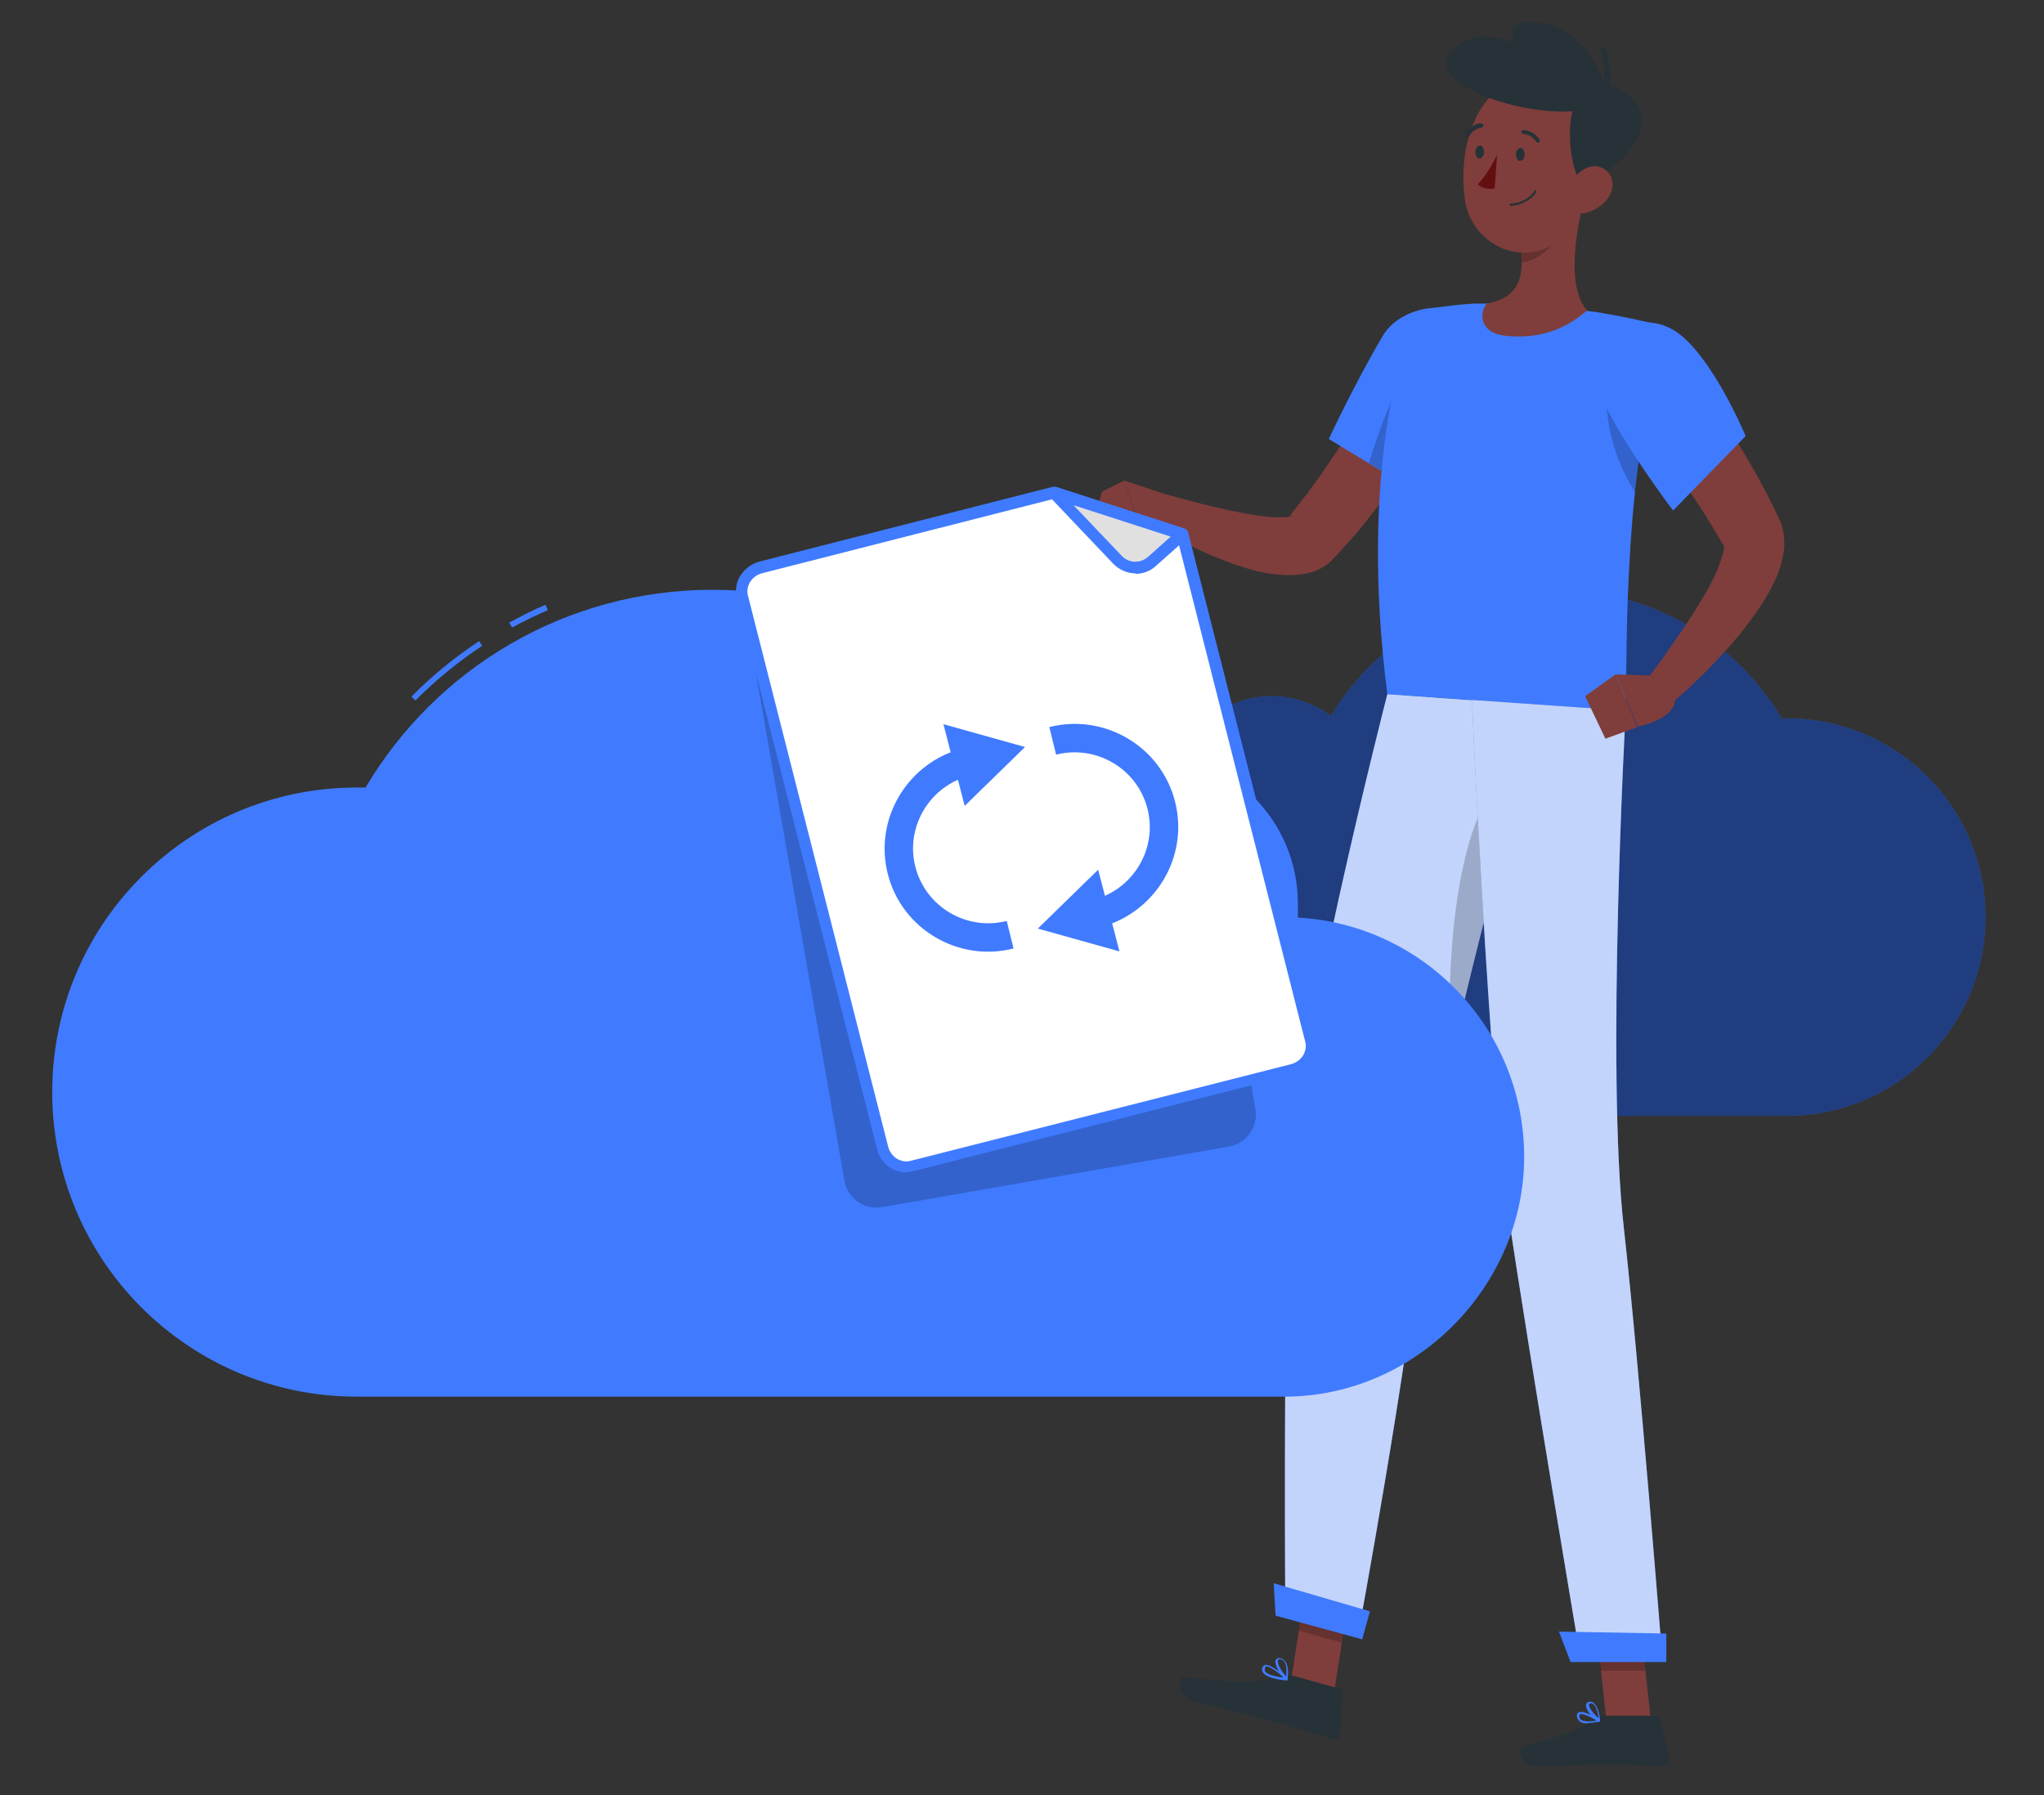
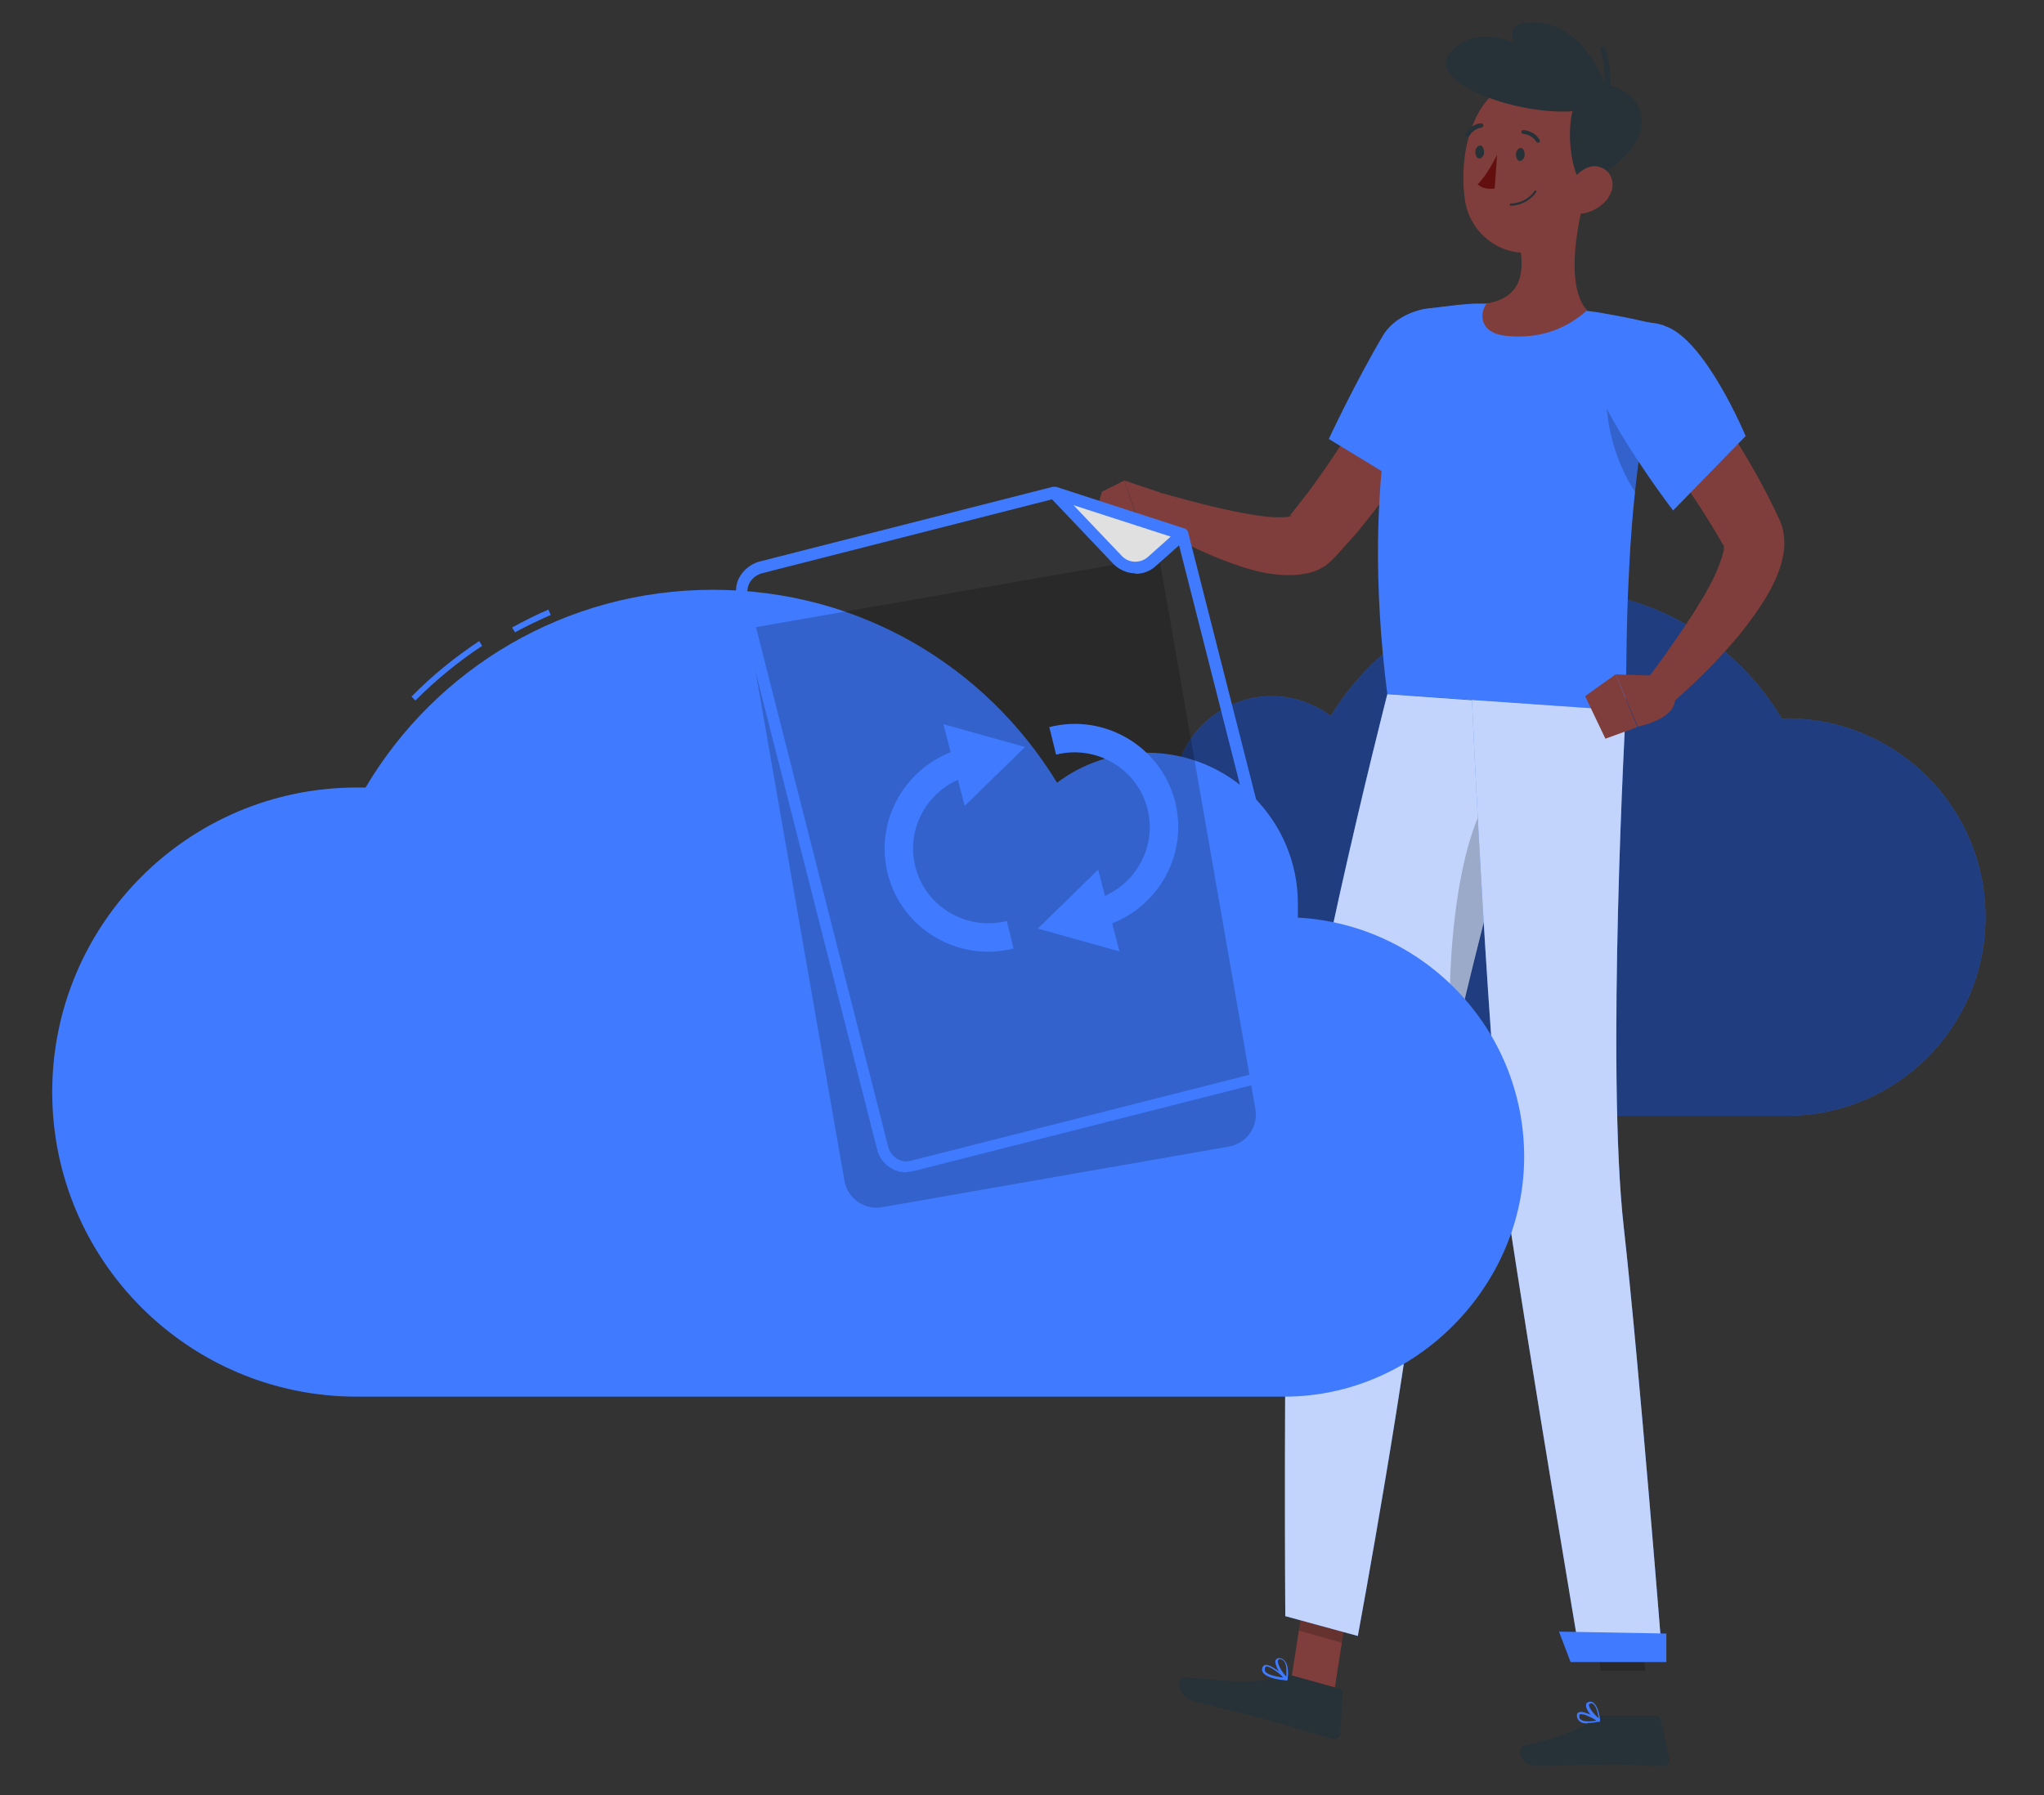
<svg xmlns="http://www.w3.org/2000/svg" viewBox="0 0 422.7 371.3">
  <rect x="0" y="0" width="422.7" height="371.3" fill="#333333" stroke="none" />
  <defs>
    <style>      .st0 {        fill: #263238;      }      .st1 {        fill: #630f0f;      }      .st2, .st3 {        fill: #fff;      }      .st4 {        fill: #e0e0e0;      }      .st3 {        opacity: .9;      }      .st5 {        fill: #fafafa;        opacity: .7;      }      .st6 {        fill: #7f3e3b;      }      .st7 {        opacity: .2;      }      .st8 {        fill: #ebebeb;      }      .st9 {        display: none;      }      .st10 {        fill: #f5f5f5;      }      .st11 {        fill: #407bff;      }      .st12 {        opacity: .5;      }    </style>
  </defs>
  <g id="Background_Complete">
    <g>
      <path class="st8" d="M357.9,200.4c2.9-2.8-.2-6.7,3.7-9.4,3.9-2.7.6-6.8.7-10.6.1-3.8,5.2-4.4,6.7-8.8.6-1.8-.1-4.2-1.1-6.2-2.2-4.4-8.2-5.4-11.5-1.7-.2.2-.3.4-.5.6-2.9,3.9,0,7.6-3.3,10.2s-9,3.1-8.8,7.5-4.2,4.7-6.5,8c-1.4,2.1-.3,5.5.7,7.8.7,1.6,2.1,2.9,3.8,3.6,3.9,1.6,11.5,3.8,16.1-.8Z" />
      <path class="st4" d="M364.3,210.6c4.9-2.1,3-8.2,9.1-9.7,6.1-1.5,4-8.1,6-12.7,2-4.6,8.5-2.9,12.4-7.6,2.4-2.9,1.8-8.4.9-12.2-.6-2.7-3-4.7-5.8-4.9-2.3-.1-5.2.2-7.7,1.8-5.4,3.3-3.7,9.2-8.9,10.9-5.2,1.6-12.5-.5-14.3,4.9-1.8,5.4-7.4,3.7-11.8,6.7-3.2,2.1-3.1,8.2-2.7,11.4.1,1.4.8,2.7,1.7,3.7,3.4,3.5,12.5,11.4,21.1,7.8Z" />
      <path class="st8" d="M360.4,185.8c3.2-2.5,6.6,1.1,9.9-2.3,3.3-3.5,6.9.4,10.6.8,3.8.4,5.1-4.5,9.7-5.3,1.9-.3,4.1.7,6,2,4,2.8,4.2,8.9,0,11.6-.2.1-.4.3-.6.4-4.2,2.3-7.5-1-10.5,1.8-3,2.8-4.4,8.4-8.7,7.6s-5.3,3.5-8.9,5.3c-2.2,1.1-5.5-.5-7.6-1.8-1.5-1-2.6-2.5-3-4.2-1-4.1-2.1-11.9,3.1-15.9Z" />
      <path class="st10" d="M325.6,190.9s1,34.3,40.1,34.3,40.1-34.3,40.1-34.3h-80.1Z" />
    </g>
  </g>
  <g id="Background_Simple" class="st9">
    <g>
      <path class="st11" d="M246.4,73.7c-45.7,49.8-203-25-194.4,92.8,7,96.1,118.7,98.4,176.4,52.4,58.6-46.8,173.2,3.7,161.7-113.6-3.5-35.9-23.6-80.9-60.6-93.1-58.9-19.5-55.2,31.1-83.1,61.5Z" />
      <path class="st3" d="M246.4,73.7c-45.7,49.8-203-25-194.4,92.8,7,96.1,118.7,98.4,176.4,52.4,58.6-46.8,173.2,3.7,161.7-113.6-3.5-35.9-23.6-80.9-60.6-93.1-58.9-19.5-55.2,31.1-83.1,61.5Z" />
    </g>
  </g>
  <g id="Cloud_2">
    <g>
      <path class="st11" d="M369.7,148.7c-.4,0-.8,0-1.2,0-9.5-16-26.9-26.7-46.8-26.7s-36.9,10.4-46.5,26.1c-3.4-2.5-7.6-4.1-12.2-4.1-11.2,0-20.3,9.1-20.3,20.3s0,1.3,0,1.9c-17,.9-30.6,15-30.6,32.3s14.5,32.3,32.3,32.3h125.1c22.7,0,41.1-18.4,41.1-41.1s-18.4-41.1-41.1-41.1Z" />
      <path class="st12" d="M369.7,148.7c-.4,0-.8,0-1.2,0-9.5-16-26.9-26.7-46.8-26.7s-36.9,10.4-46.5,26.1c-3.4-2.5-7.6-4.1-12.2-4.1-11.2,0-20.3,9.1-20.3,20.3s0,1.3,0,1.9c-17,.9-30.6,15-30.6,32.3s14.5,32.3,32.3,32.3h125.1c22.7,0,41.1-18.4,41.1-41.1s-18.4-41.1-41.1-41.1Z" />
    </g>
  </g>
  <g id="Character">
    <g>
      <polygon class="st6" points="275.9 350 267 347.6 270.3 326.4 279.2 328.8 275.9 350" />
-       <polygon class="st6" points="341.4 355.9 332.2 355.9 329.9 334.6 339.1 334.6 341.4 355.9" />
      <path class="st0" d="M331.4,354.9h11.2c.4,0,.7.3.8.6l1.8,8.2c.2.8-.5,1.7-1.3,1.6-3.6,0-6.2-.3-10.8-.3s-11.2.3-15.1.3-4.4-3.8-2.8-4.2c7.1-1.6,12.4-3.7,14.7-5.7.4-.4.9-.6,1.5-.6Z" />
      <path class="st0" d="M267.3,346.6l9.7,2.7c.4.1.6.4.6.8l-.4,8.4c0,.9-.9,1.5-1.7,1.2-3.5-1-8.5-2.6-12.9-3.8-5.1-1.4-9.7-2.4-15.7-4-3.6-1-3.6-5-2-4.9,7.4.4,13.1,1.8,20.1-.3.8-.2,1.6-.3,2.3-.1Z" />
      <path class="st6" d="M303.6,76.7c-3.4,5.9-7,11.5-10.8,17.1-3.8,5.6-7.8,11-12.2,16.4-1.2,1.3-2.3,2.6-3.5,3.9l-.9,1-.5.5c-.4.4-.8.8-1.2,1.1-1.7,1.3-3.4,1.8-4.8,2-2.8.5-4.9.2-6.9,0-2-.3-3.8-.8-5.5-1.3-6.9-2.2-13-5.2-18.9-8.8l2.9-6.3c6.2,1.7,12.6,3.4,18.5,4.3,1.5.2,2.9.4,4.3.4,1.3,0,2.6,0,3-.3.2,0,.2-.2-.3,0,0,0-.2.2-.3.3l.3-.4.7-.9c1-1.2,1.9-2.5,2.9-3.7,3.8-5.1,7.3-10.5,10.8-15.9,3.5-5.4,7-11,10.3-16.5l12,7.1Z" />
      <path class="st11" d="M307,69.9c3.4,8.1-14.3,31.8-14.3,31.8l-17.9-10.9s5.4-11.6,11.2-21.4c4-6.7,17.1-8.7,20.9.5Z" />
-       <path class="st7" d="M295.2,71.8l7.6,14c-4.3,8.2-10.1,15.9-10.1,15.9l-9.6-5.9c2-6.7,6.3-19.3,12.1-24Z" />
      <path class="st6" d="M240,101.9l-7.5-2.5,4,11.6s4.3.5,7.6-2.7l-.5-3c-.3-1.8-1.8-3.2-3.6-3.3Z" />
      <polygon class="st6" points="227.9 101.7 225.9 108.5 236.4 111 232.5 99.4 227.9 101.7" />
      <g>
        <polygon class="st7" points="270.3 326.4 268.6 337.3 277.5 339.8 279.2 328.8 270.3 326.4" />
        <polygon class="st7" points="339.1 334.6 329.9 334.6 331 345.6 340.3 345.6 339.1 334.6" />
      </g>
      <path class="st11" d="M344.5,67.4c-2.8,10.2-4.7,20.5-5.9,30.3-.9,7.1-1.4,13.9-1.7,20.1-.8,14.5-.4,25.5-.9,29.2-7.2-.5-34.3-2.4-49.1-3.4-6-47,3.7-73.5,5.7-78.5.2-.5.7-.9,1.3-1,1.8-.3,6.1-1,10.9-1.3.8,0,1.7,0,2.5,0,5.6-.1,14.6.7,20.9,1.5,1.3.2,2.6.3,3.9.6,6.6,1.1,12.4,2.7,12.4,2.7Z" />
      <path class="st7" d="M332.1,80.6c0,8.2,2.2,15.2,6.1,21.3.1-1.4.3-2.8.5-4.2.7-5.4,1.5-10.9,2.6-16.5l-9.2-.5Z" />
      <path class="st6" d="M327.8,40.5c-1.8,6.6-4,18.8.4,23.7-3.7,3.3-9,6-16.5,5.3-5.8-.5-5.8-4.6-4.3-6.7,7.6-1.3,7.8-6.8,6.9-12.2l13.6-10.1Z" />
-       <path class="st7" d="M322.2,44.6l-8,5.9c.2,1.3.4,2.5.4,3.8,2.9-.2,7-3.1,7.6-6.1.3-1.5.3-2.9,0-3.6Z" />
      <path class="st6" d="M329.3,30.5c-1.2,9.1-1.4,14.4-6.4,18.8-7.4,6.5-18.3,1.6-19.9-7.6-1.4-8.3.8-21.7,10-24.7,9-3,17.5,4.5,16.3,13.6Z" />
      <path class="st0" d="M327.5,38.4c-3.6-2.9-5.1-21.9,3.7-21.1,7.5.7,15.8,10.5-3.7,21.1Z" />
      <path class="st0" d="M329.1,22.4c-11.4,3.1-35.6-5-29-11.8,8.8-9.2,24.7,4.8,29,11.8Z" />
      <path class="st0" d="M333.9,24.8c-9.2-1.3-28.3-19.2-18.4-20.1,12.5-1.2,17.5,13.7,18.4,20.1Z" />
      <path class="st0" d="M332.2,19.5s0,0,0,0c-.3,0-.5-.3-.5-.7,0,0,.6-3.9-.7-8.4,0-.3,0-.6.4-.7.3,0,.6,0,.7.4,1.4,4.8.8,8.7.7,8.9,0,.3-.3.5-.6.5Z" />
      <path class="st6" d="M332.7,40.8c-1.4,2-3.7,3.2-5.7,3.4-3,.4-4.1-2.3-3-5,1-2.4,3.9-5.5,6.7-4.7,2.8.8,3.6,4,1.9,6.3Z" />
      <path class="st11" d="M265.8,334.3l15,4.1s10.7-57.7,13.4-86.2c.8-8.7,3.1-20.8,6-33.7,3.6-16.3,8.2-34,12-47.8,4-14.6,7-24.8,7-24.8l-32.3-2.3s-19.6,76.3-20.5,104.4c-1,29.2-.6,86.3-.6,86.3Z" />
      <path class="st5" d="M265.8,334.3l15,4.1s10.7-57.7,13.4-86.2c.8-8.7,3.1-20.8,6-33.7,3.6-16.3,8.2-34,12-47.8,4-14.6,7-24.8,7-24.8l-32.3-2.3s-19.6,76.3-20.5,104.4c-1,29.2-.6,86.3-.6,86.3Z" />
      <path class="st7" d="M300.3,218.5c3.6-16.3,8.2-34,12-47.8l-3.4-7.2c-8,9.5-10.2,39-8.6,55Z" />
      <path class="st11" d="M304.4,144.8s3.5,78.8,7.4,105.5c4.3,29.2,15.1,93.1,15.1,93.1h16.9s-4.8-60.9-8-89.5c-3.7-32.6.4-106.9.4-106.9l-31.7-2.2Z" />
      <path class="st5" d="M304.4,144.8s3.5,78.8,7.4,105.5c4.3,29.2,15.1,93.1,15.1,93.1h16.9s-4.8-60.9-8-89.5c-3.7-32.6.4-106.9.4-106.9l-31.7-2.2Z" />
      <polygon class="st11" points="324.8 343.8 344.6 343.8 344.6 337.9 322.4 337.5 324.8 343.8" />
-       <polygon class="st11" points="263.8 334.2 281.7 339.1 283.3 333.3 263.4 327.5 263.8 334.2" />
      <path class="st0" d="M315.3,32c0,.7-.5,1.3-1,1.3-.5,0-.8-.7-.8-1.4s.5-1.3,1-1.3c.5,0,.8.7.8,1.4Z" />
      <path class="st0" d="M306.9,31.5c0,.7-.5,1.3-1,1.3s-.8-.7-.8-1.4.5-1.3,1-1.3c.5,0,.8.7.8,1.4Z" />
      <path class="st1" d="M309.6,32s-2,4.2-4,6.1c1.2,1.3,3.5.9,3.5.9l.5-7Z" />
      <path class="st0" d="M318.1,29.5c-.2,0-.3,0-.4-.2-1.1-1.6-2.7-1.6-2.7-1.6-.2,0-.4-.2-.4-.4,0-.2.2-.4.4-.4,0,0,2.1,0,3.4,2,.1.2,0,.5-.1.6,0,0-.1,0-.2,0Z" />
      <path class="st0" d="M312.3,42.6s0,0,0,0c3.8-.2,5.4-2.8,5.4-2.9,0-.1,0-.3,0-.3s-.3,0-.3,0c0,0-1.5,2.6-5,2.7-.1,0-.2.1-.2.2,0,.1.1.2.2.2Z" />
      <path class="st0" d="M303.5,28.3c0,0-.2,0-.3,0-.2-.1-.3-.4-.2-.6,1.2-2.1,3.2-2.2,3.3-2.2.2,0,.4.2.5.4,0,.2-.2.4-.4.5h0c0,0-1.6.1-2.6,1.8,0,.1-.2.2-.3.2Z" />
      <path class="st11" d="M328.4,356.5c-.7,0-1.4-.1-1.8-.5-.3-.3-.5-.7-.5-1.2,0-.4.2-.5.4-.6,1-.5,4,1.3,4.3,1.5,0,0,.1.1,0,.2,0,0,0,.2-.2.2-.6.2-1.6.3-2.4.3ZM327,354.6c-.1,0-.2,0-.3,0,0,0-.1,0-.1.3,0,.3,0,.6.3.8.5.4,1.7.5,3.3.2-1-.6-2.4-1.3-3.1-1.3Z" />
      <path class="st11" d="M330.7,356.2s0,0-.1,0c-1-.5-2.8-2.5-2.6-3.6,0-.2.2-.5.7-.6.3,0,.7,0,.9.3,1.1.9,1.3,3.5,1.3,3.6,0,0,0,.2,0,.2,0,0,0,0-.1,0ZM328.9,352.4s0,0,0,0c-.3,0-.3.2-.3.2-.1.6,1.1,2.1,2,2.8-.1-.8-.4-2.3-1.1-2.9-.2-.1-.3-.2-.5-.2Z" />
      <path class="st11" d="M266.1,347.6s0,0,0,0c-1.5-.1-4.1-.5-4.9-1.6-.2-.3-.3-.7-.1-1.1,0-.2.3-.4.5-.5,1.2-.3,4.3,2.5,4.7,2.8,0,0,0,.2,0,.2,0,0,0,.1-.2.1ZM261.8,344.8s0,0,0,0c0,0-.2,0-.2.2-.1.3,0,.5,0,.7.4.6,1.8,1.1,3.9,1.3-1.2-1.1-3-2.4-3.7-2.3Z" />
      <path class="st11" d="M266.1,347.6c0,0-.1,0-.2,0-.9-.8-2.5-3.3-2.1-4.2.1-.2.4-.5.9-.4.4,0,.8.3,1.1.7.9,1.2.5,3.7.4,3.8,0,0,0,.1-.1.2,0,0,0,0,0,0ZM264.5,343.3c-.2,0-.2.1-.2.1-.3.6.8,2.5,1.7,3.4,0-.7.2-2.2-.4-3.1-.2-.3-.5-.4-.8-.5-.1,0-.2,0-.3,0Z" />
      <g>
        <path class="st6" d="M345.9,72.4c4.3,5.4,8.2,10.9,11.9,16.7,3.7,5.8,7.1,11.7,10.1,18.2.9,1.8,1.1,3.7,1.1,5.2,0,1.5-.3,2.8-.6,3.9-.6,2.3-1.5,4.1-2.4,5.8-1.9,3.4-4,6.2-6.2,9-4.5,5.4-9.3,10.2-14.6,14.7l-5-4.8c1.9-2.6,3.9-5.2,5.7-7.9,1.9-2.7,3.7-5.3,5.3-8,1.7-2.7,3.2-5.4,4.2-8,.5-1.3.9-2.5,1.1-3.5,0-.5,0-.9,0-1,0-.2-.1,0,0,.3-1.5-2.7-3.2-5.4-4.9-8.1-1.8-2.7-3.6-5.4-5.4-8-3.7-5.3-7.6-10.6-11.4-15.7l11-8.6Z" />
        <path class="st11" d="M344.2,67.4c8.4,2.6,16.8,22.8,16.8,22.8l-15,15.4s-8.9-11.6-14.1-21.8c-5.6-11,2-19.6,12.2-16.5Z" />
        <path class="st6" d="M343.4,139.8l-9.3-.3,4.6,10.8s8-1.5,7.7-5.9l-2.9-4.7Z" />
        <polygon class="st6" points="327.8 144 332 152.8 338.6 150.4 334.1 139.5 327.8 144" />
      </g>
    </g>
  </g>
  <g id="Cloud_1">
    <g>
      <g>
-         <path class="st11" d="M105.9,129.8l-.6-1c2.4-1.3,4.9-2.6,7.5-3.7l.5,1.1c-2.5,1.1-5,2.3-7.4,3.6Z" />
+         <path class="st11" d="M105.9,129.8c2.4-1.3,4.9-2.6,7.5-3.7l.5,1.1c-2.5,1.1-5,2.3-7.4,3.6Z" />
        <path class="st11" d="M85.9,144.9l-.8-.8c4.2-4.3,8.9-8.1,14-11.5l.6,1c-5,3.3-9.6,7.1-13.8,11.3Z" />
        <path class="st11" d="M73.8,162.9c.6,0,1.2,0,1.8,0,14.5-24.5,41.2-40.9,71.8-40.9s56.6,16,71.2,39.9c5.2-3.9,11.6-6.2,18.6-6.2,17.2,0,31.2,14,31.2,31.2s0,2-.1,2.9c26.1,1.4,46.9,23,46.9,49.5s-22.2,49.6-49.6,49.6H73.8c-34.8,0-63-28.2-63-63s28.2-63,63-63Z" />
      </g>
      <path class="st7" d="M239.7,115.2l19.9,114.1c.7,3.7-1.8,7.3-5.6,7.9l-71.5,12.5c-3.7.7-7.3-1.8-7.9-5.6l-19.9-114.1,85-14.8Z" />
      <g>
        <g>
          <g>
-             <path class="st2" d="M271,215l-26.6-104.5-26.5-8.6-60.8,15.5c-2.7.7-4.3,3.4-3.6,6.1l29,114c.7,2.7,3.4,4.3,6.1,3.6l78.7-20c2.7-.7,4.3-3.4,3.6-6.1Z" />
            <path class="st11" d="M187.4,242.5c-2.8,0-5.3-1.9-6-4.7l-29-114c-.4-1.6-.2-3.3.7-4.7.9-1.4,2.2-2.4,3.8-2.9l60.8-15.5c.2,0,.4,0,.7,0l26.5,8.6c.4.1.7.4.8.8l26.6,104.5c.4,1.6.2,3.3-.7,4.7-.8,1.4-2.2,2.4-3.8,2.9l-78.7,20c-.5.1-1,.2-1.5.2ZM217.9,103.2l-60.4,15.4c-1,.3-1.8.9-2.4,1.8-.5.9-.7,1.9-.4,2.9l29,114c.3,1,.9,1.8,1.8,2.4.9.5,1.9.7,2.9.4l78.7-20c1-.3,1.8-.9,2.4-1.8.5-.9.7-1.9.4-2.9l-26.4-103.9-25.5-8.2Z" />
          </g>
          <g>
            <path class="st4" d="M244.4,110.5l-26.5-8.6,13.2,13.9c1.9,2,5,2.1,7,.3l6.3-5.6Z" />
            <path class="st11" d="M234.8,118.6c-1.6,0-3.3-.7-4.5-1.9l-13.2-13.9c-.4-.4-.4-1-.1-1.4.3-.5.8-.7,1.4-.5l26.5,8.6c.4.1.7.5.8.9,0,.4,0,.8-.4,1.1l-6.3,5.6c-1.2,1.1-2.7,1.6-4.2,1.6ZM222,104.5l10,10.5c1.4,1.5,3.8,1.6,5.4.2l4.7-4.2-20.1-6.5Z" />
          </g>
        </g>
        <g>
          <path class="st11" d="M214.6,192.1l12.5-12.2,1.4,5.4c6.8-3,10.7-10.6,8.8-18-2.1-8.3-10.6-13.3-18.9-11.2l-1.4-5.7c11.4-2.9,23.1,4,26,15.4,2.7,10.6-3.1,21.3-13,25.2l1.5,5.8-16.8-4.7Z" />
          <path class="st11" d="M212,154.5l-12.5,12.2-1.4-5.4c-6.8,3-10.7,10.6-8.8,18,2.1,8.3,10.6,13.3,18.9,11.2l1.4,5.7c-11.4,2.9-23.1-4-26-15.4-2.7-10.6,3.1-21.3,13-25.2l-1.5-5.8,16.8,4.7Z" />
        </g>
      </g>
    </g>
  </g>
</svg>